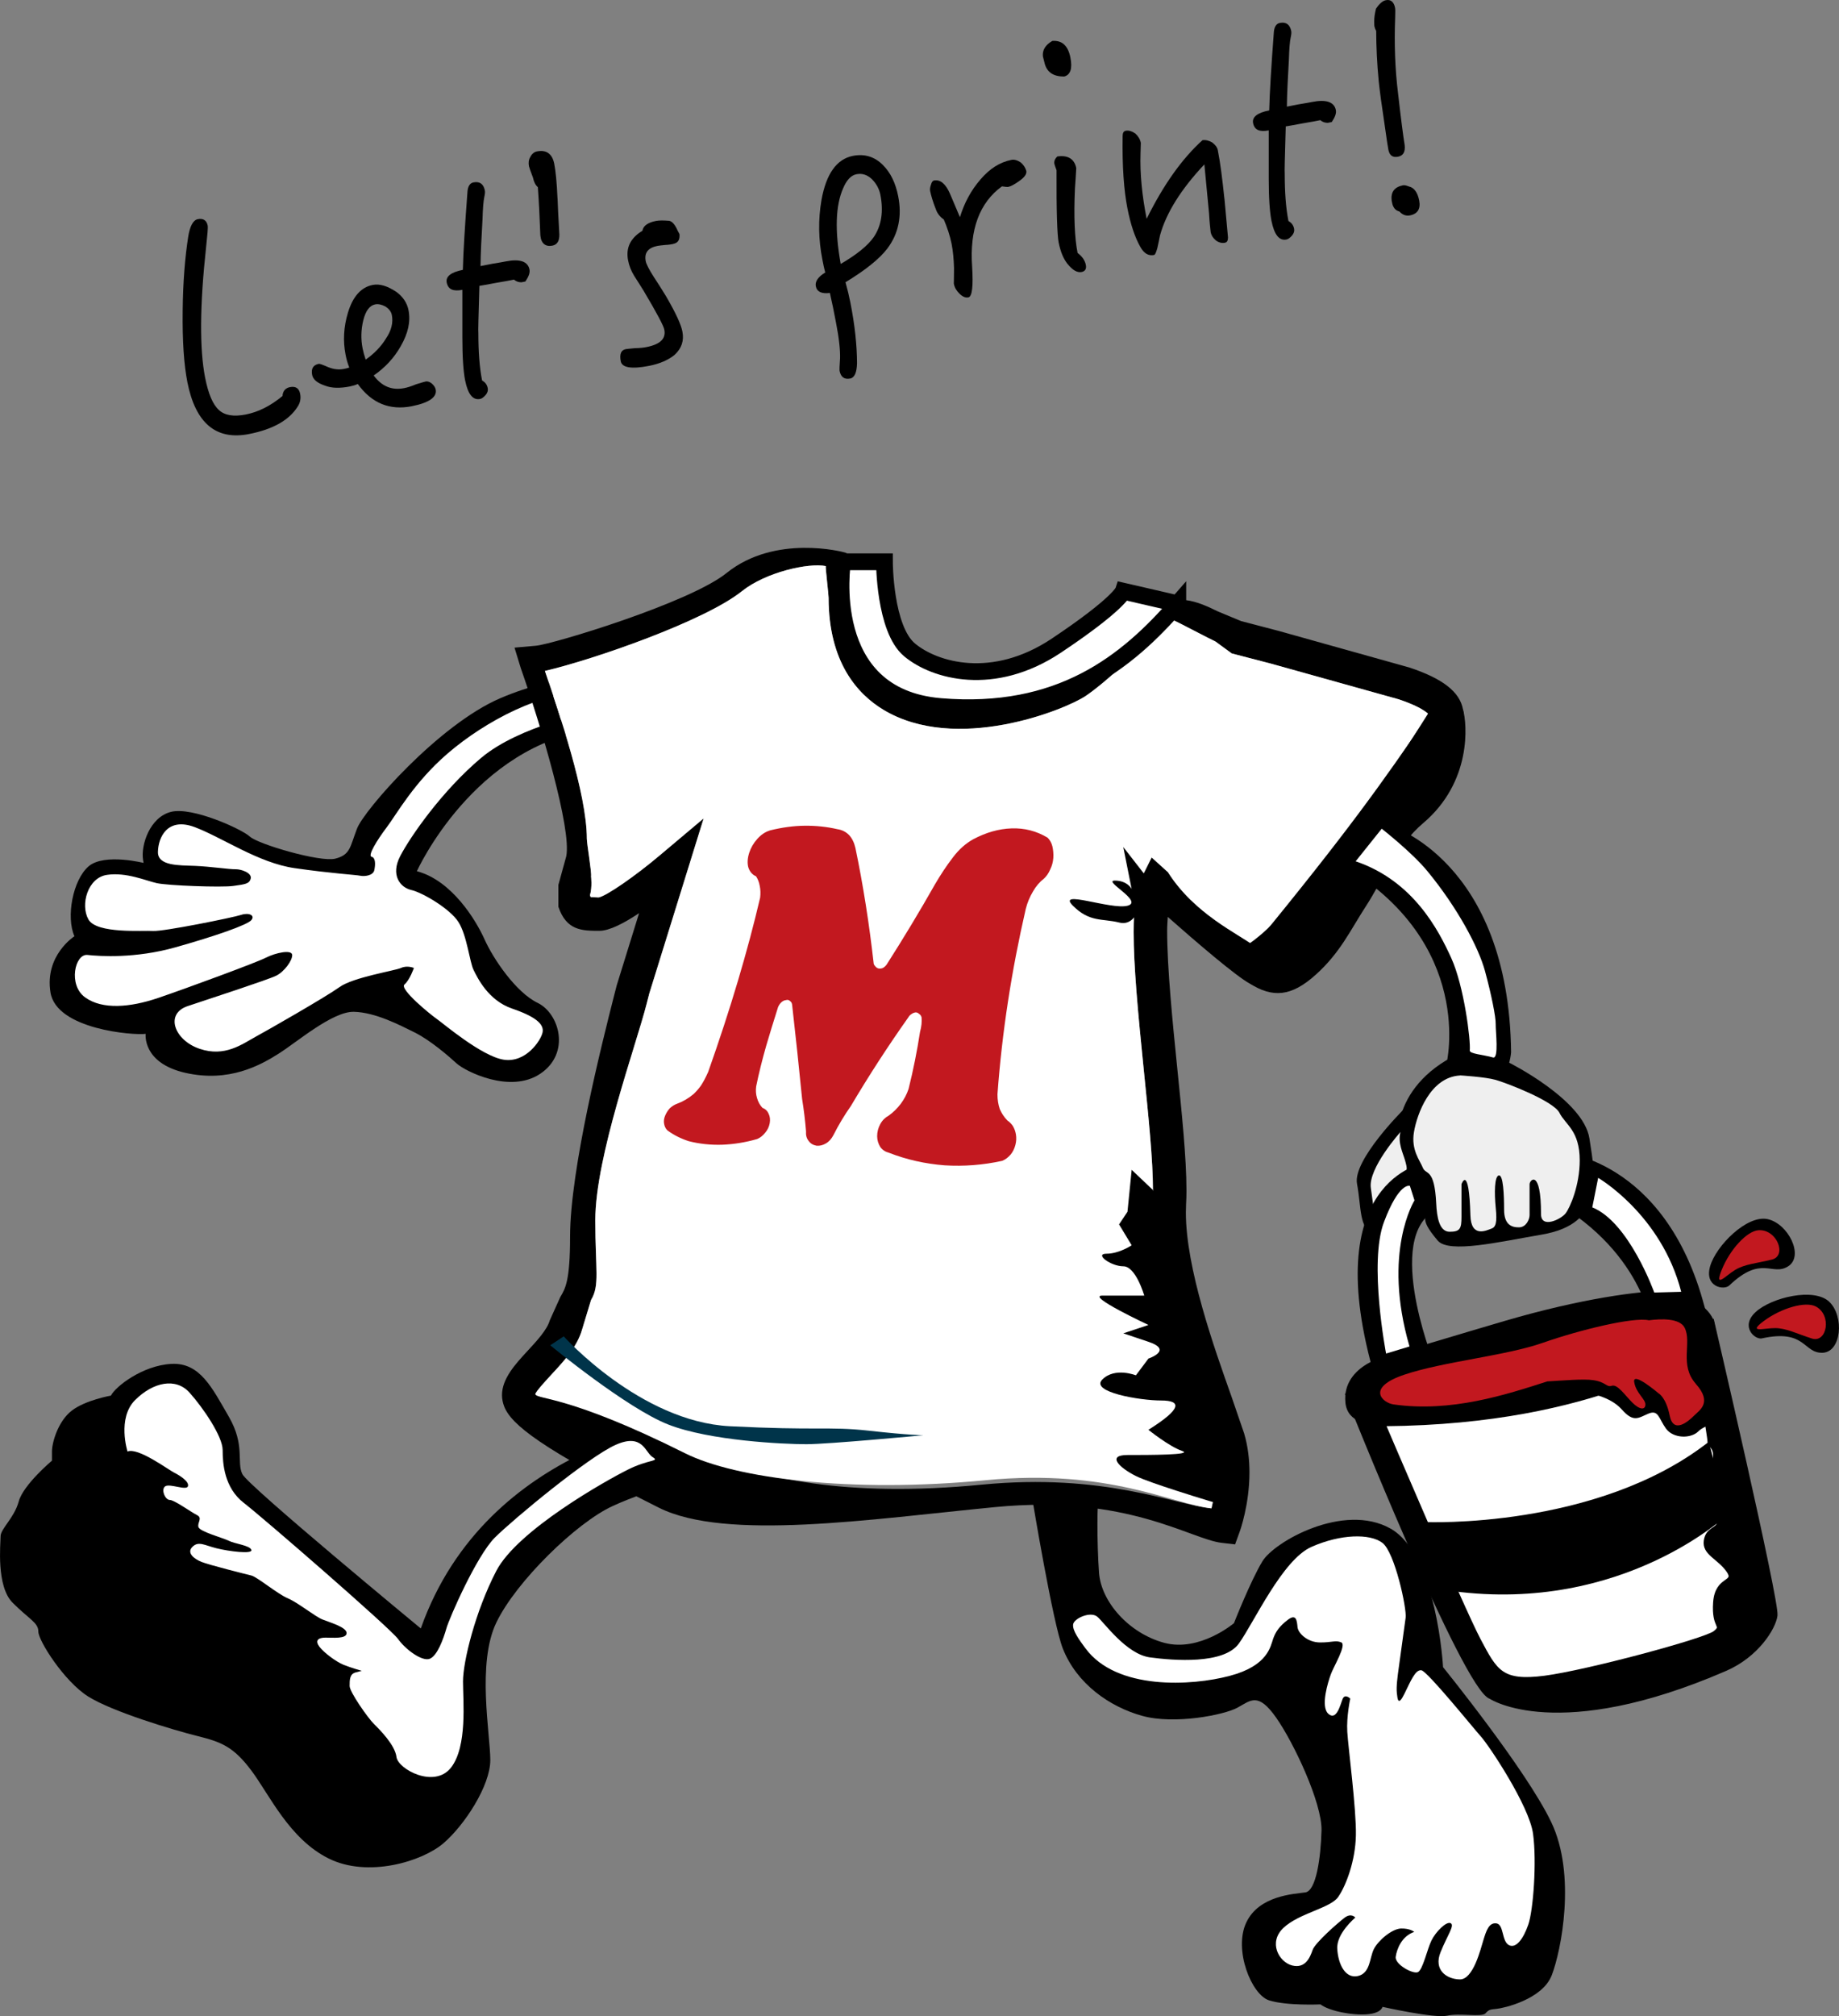
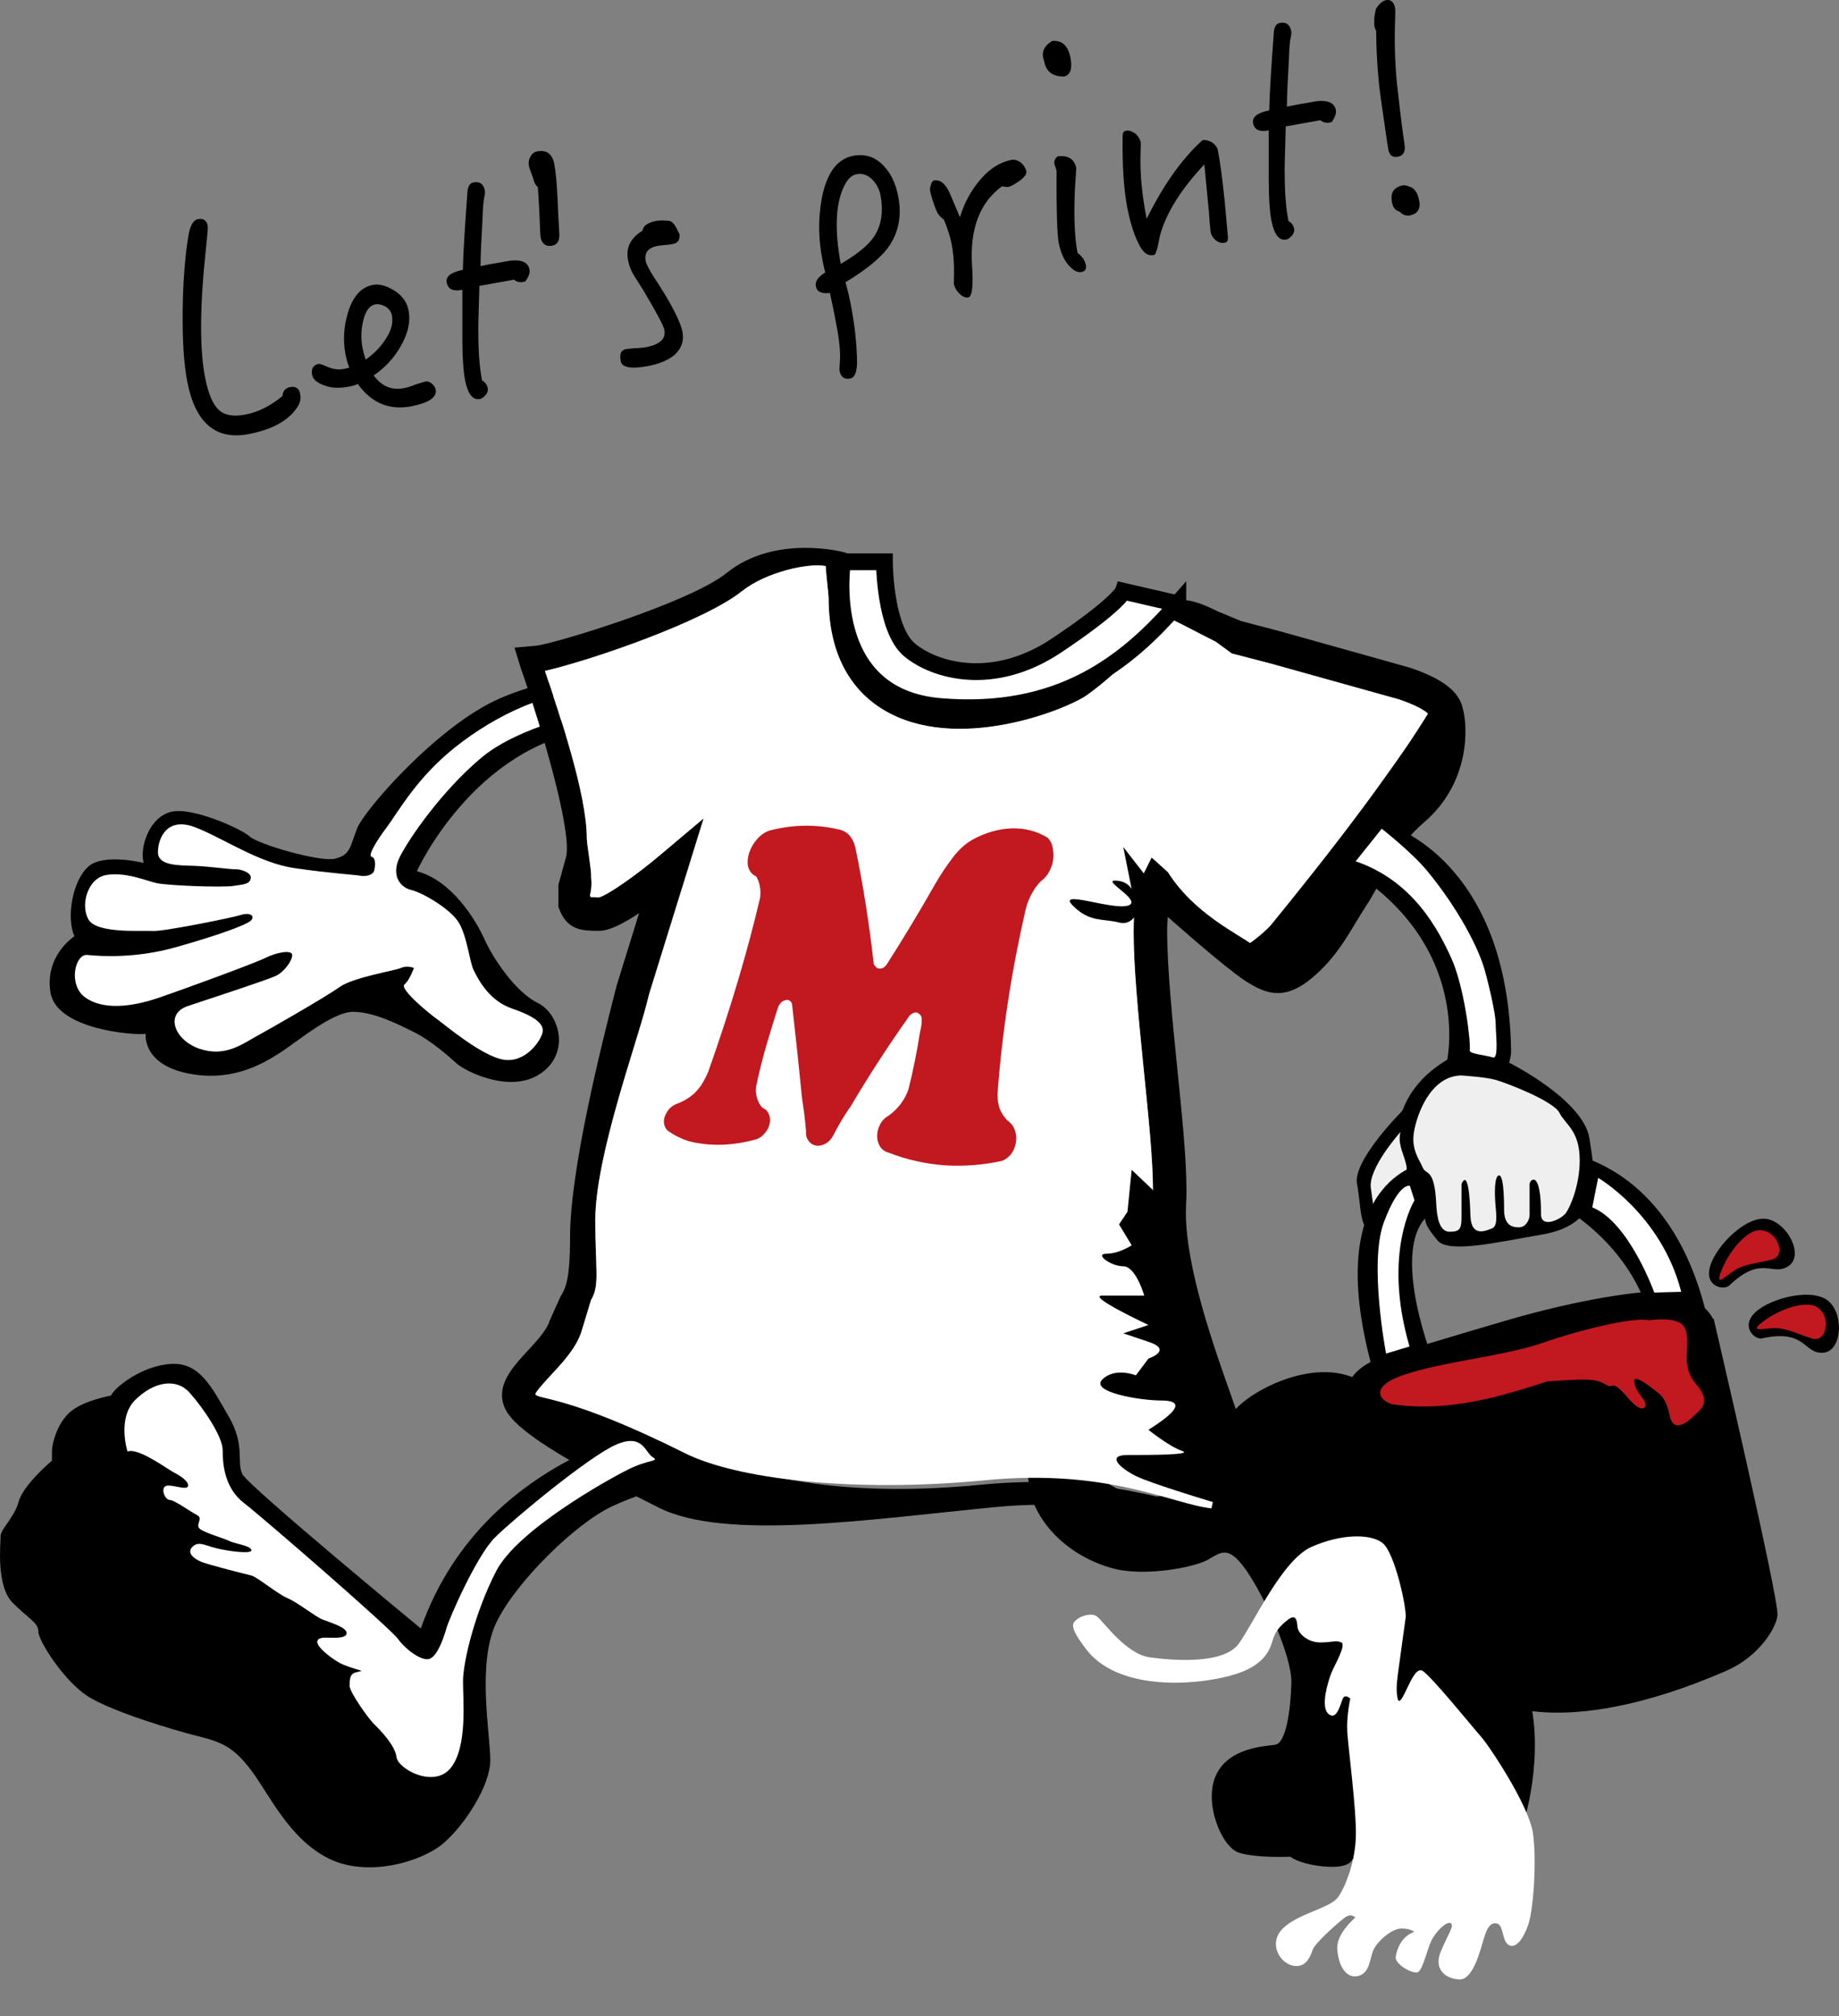
<svg xmlns="http://www.w3.org/2000/svg" id="_レイヤー_2" width="375.98" height="411.97" viewBox="0 0 375.98 411.97">
  <rect x="0" y="0" width="375.98" height="411.97" fill="#808080" stroke="none" />
  <defs>
    <style>.cls-1{fill:#efefef;}.cls-2{fill:#00344a;}.cls-3,.cls-4,.cls-5{fill:#fff;}.cls-4{stroke-width:3.43px;}.cls-4,.cls-6,.cls-7,.cls-8,.cls-5{stroke:#000;}.cls-9{fill:#c2181f;}.cls-6{stroke-width:.65px;}.cls-7,.cls-5{stroke-width:.57px;}.cls-8{stroke-width:.71px;}</style>
  </defs>
  <g id="_レイヤー_1-2">
    <path d="M141.65,290.09s-42.02,4.32-55.62,42.65c0,0-35.23-29.06-36.47-31.52-1.24-2.47.62-5.86-2.77-11.74-3.41-5.87-5.88-11.11-11.74-10.8-5.88.3-11.45,4.63-12.37,6.48,0,0-5.25.92-8.03,3.09-2.78,2.16-4.03,6.48-4.03,8.35v1.85s-5.88,4.94-6.79,8.34c-.94,3.41-3.71,5.57-3.71,7.12s-.93,10.19,2.47,13.58c3.4,3.41,5.25,4.04,5.25,5.89s5.26,10.17,10.21,13.28c4.93,3.08,17.3,6.81,22.24,8.04,4.94,1.23,7.42,2.16,11.12,7.1,3.7,4.95,7.73,13.93,15.76,17.93,8.04,4.02,19.16.62,23.49-3.1,4.32-3.71,9.58-11.75,9.58-17s-2.79-19.78,1.24-28.11c4.02-8.36,16.37-20.42,23.79-23.8,7.42-3.4,21.62-8.05,25.96-1.86l-9.58-15.76Z" />
-     <path d="M211.12,306.64s4.15,25.06,6.16,30.17c2.85,7.26,9.58,11.93,16.19,13.77,6.6,1.86,16.88-.17,19.57-1.68,2.71-1.49,4.17-3.16,7.83,2.01,3.66,5.19,9.45,17.53,9.31,23.12-.15,5.59-1.1,12.34-3.31,12.64-2.23.33-9.44.58-12.07,6.15-2.64,5.56,1.07,14.79,4.67,15.91,3.59,1.14,10.5.82,10.5.82,0,0,.84.74,3.23,1.37,2.41.66,8.53,1.49,9.47-.86,0,0,10.6,2.38,13.18,1.8,2.58-.58,7.12.35,7.86-.48.74-.84,1.05-.78,2.31-.92,1.27-.13,9.3-1.85,11.24-6.88,1.94-5.03,5.01-20.5-.08-31.2-5.07-10.69-22.15-31.73-22.15-31.73,0,0-1.21-22.94-10.76-28.33-9.56-5.36-23.76,2.68-26.18,6.71-2.44,4.04-5.81,12.63-5.81,12.63,0,0-7.01,5.94-14.23,4.02-7.22-1.93-12.94-8.38-13.36-14.37-.43-6-.44-15.04.05-16.22l.47-1.18-14.11,2.74Z" />
+     <path d="M211.12,306.64c2.85,7.26,9.58,11.93,16.19,13.77,6.6,1.86,16.88-.17,19.57-1.68,2.71-1.49,4.17-3.16,7.83,2.01,3.66,5.19,9.45,17.53,9.31,23.12-.15,5.59-1.1,12.34-3.31,12.64-2.23.33-9.44.58-12.07,6.15-2.64,5.56,1.07,14.79,4.67,15.91,3.59,1.14,10.5.82,10.5.82,0,0,.84.74,3.23,1.37,2.41.66,8.53,1.49,9.47-.86,0,0,10.6,2.38,13.18,1.8,2.58-.58,7.12.35,7.86-.48.74-.84,1.05-.78,2.31-.92,1.27-.13,9.3-1.85,11.24-6.88,1.94-5.03,5.01-20.5-.08-31.2-5.07-10.69-22.15-31.73-22.15-31.73,0,0-1.21-22.94-10.76-28.33-9.56-5.36-23.76,2.68-26.18,6.71-2.44,4.04-5.81,12.63-5.81,12.63,0,0-7.01,5.94-14.23,4.02-7.22-1.93-12.94-8.38-13.36-14.37-.43-6-.44-15.04.05-16.22l.47-1.18-14.11,2.74Z" />
    <path class="cls-3" d="M221.94,336.83c-1.38-1.88-2.7-3.68-2.54-4.92.17-1.23,3.51-2.72,4.92-1.59,1.39,1.13,5.89,7.65,10.78,8.33,4.91.66,15.08,1.45,18.17-2.81,3.08-4.26,8.91-17.17,14.88-19.78,5.97-2.63,11.93-2.74,14.47-.82,2.54,1.9,5.02,13.46,4.76,15.3-.26,1.84-1.01,7.36-1.35,9.81-.34,2.46-.58,4.27-.45,5.55.14,1.26.25,2.84,1.54.21,1.29-2.62,2.24-4.99,3.47-4.83,1.22.17,10.56,11.74,12.17,13.53,1.63,1.79,9.9,14.16,10.67,19.89.78,5.72.05,15.61-.98,18.57-1.03,2.98-2.57,4.97-4.01,4.14-1.43-.83-.97-4.2-2.5-4.41-1.54-.22-2.1,1.58-2.65,3.37-.57,1.8-2.06,8.15-4.85,8.08-2.8-.07-5.35-2-3.93-5.54,1.43-3.55,2.95-5.5,2.07-5.95-.87-.44-3.05,1.76-3.91,3.52-.87,1.74-1.77,5.99-2.77,6.48-1.01.48-4.77-1.59-4.55-3.13.21-1.52,1.19-4.2,3.79-5.09,0,0-.82-.73-2.7-.69-1.89.06-4.71,2.49-5.57,4.23-.87,1.76-.69,4.9-3.25,5.48-2.58.58-4.04-2.42-4.22-5.57-.2-3.15,3.69-6.37,3.69-6.37,0,0-.8-1.03-2.19.02-1.39,1.07-6.01,5.1-6.54,6.59-.51,1.48-1.45,3.85-4.18,3.17-2.71-.69-4.96-4.73-1.74-7.72,3.23-3,9.6-4,11.16-6.29,1.57-2.27,3.51-7.31,3.61-12.6.11-5.28-1.58-18.01-1.76-21.14-.19-3.14.61-6.78.61-6.78,0,0-1.09-1.09-1.57.09-.47,1.18-1.24,4.5-2.9,3.03-1.68-1.48-.05-6.57.48-8.04.51-1.5,3.33-6.09,2.14-6.57-1.18-.49-1.87.04-4.36.02-2.51-.02-4.43-1.85-4.57-3.11-.13-1.29-.23-2.84-1.97-1.53-1.74,1.32-2.52,2.45-3.04,3.95-.52,1.49-1.07,5.47-8.84,7.51-7.78,2.08-23.16,2.98-29.49-5.6Z" />
    <path d="M123,138.78s-8.05-1.51-20.66,3.86c-12.62,5.37-27.94,22.92-29.36,26.69-1.44,3.77-1.35,5.34-4.45,6.12-3.1.76-15.73-2.95-17.43-4.5-1.7-1.56-11.8-6.15-16.12-5.07-4.34,1.07-6.22,6.79-5.73,9.83.49,3.04.43.68.43.68,0,0-8.3-2.15-11.56.62-3.24,2.79-4.65,10.38-2.9,14.29,0,0-6.12,3.89-4.9,11.48,1.22,7.59,17.04,8.8,19.46,8.46,0,0-.75,5.98,8.16,7.98,8.92,2,15.28-1.56,19.03-3.93,3.76-2.37,11.01-8.65,15.38-8.55,4.37.1,9.35,2.69,12.51,4.26,3.15,1.59,6.82,4.75,8.52,6.31,1.71,1.55,10.9,6.25,17.1,2.07,6.2-4.17,3.92-12.28-.55-14.46-4.5-2.18-9.11-9.06-10.86-12.97-1.75-3.91-6.66-12.03-13.84-13.94,0,0,11.63-25.79,36.35-29.02l1.41-10.22Z" />
    <path class="cls-3" d="M120.36,141.4l.86,4s-14.96,2.79-22.9,9.5c-7.95,6.7-14.44,16.07-16.49,20.01-2.05,3.93.03,6.44,2.25,6.94,2.23.5,7.92,3.81,9.65,6.55,1.74,2.73,2.28,8.13,3.08,9.76.81,1.64,2.99,6.24,7.89,7.92,4.9,1.68,6.59,3.23,6.22,4.9-.37,1.67-3.44,6.26-7.97,5.54-4.52-.72-12.38-7.45-13.65-8.32-1.27-.88-7.7-6.11-6.61-7.04,1.09-.92,1.93-3.38,1.93-3.38,0,0-1.35-.59-2.64,0-1.29.58-9.79,1.9-12.58,3.92-2.81,2.01-14.54,8.73-17.22,10.18-2.66,1.45-6.2,4.17-11.36,2.42-5.18-1.74-7.18-7.16-2.44-8.73,4.75-1.58,16.44-5.4,18.07-6.2,1.64-.8,3.31-3.06,3.29-4.23-.03-1.19-3.41-.47-5.4.55-1.97,1.01-16.33,6.29-22.04,8.23-5.71,1.93-11.38,2.42-14.9-.13-3.52-2.54-2.08-8.96.49-8.67,2.57.28,9.79.74,17.91-1.54,8.12-2.28,14.78-4.59,15.59-5.58.81-.99-.53-1.59-2.11-1.06-1.57.53-15.98,3.44-18,3.28-2.01-.15-11.55.64-13.21-2.37-1.68-3-.14-8.51,3.79-9.09,3.94-.59,7.94,1.18,10.16,1.68,2.23.51,13.25.92,15.67.58,2.42-.34,3.32-.42,3.57-1.53.26-1.13-1.92-1.9-3.09-1.88-1.18.04-5.13-.56-8.33-.69-3.2-.13-7.63.05-7.55-2.87.06-2.91,1.9-7.18,7.57-5.03,5.66,2.15,12.98,7.29,20.36,8.36,7.38,1.07,12.58,1.37,13.42,1.55.83.19,2.63,0,2.88-1.11.25-1.13.29-2.58-.55-2.76-.84-.18,1.02-3.28,3.1-6.03,2.08-2.76,5.57-9.15,12.45-15.08,7.73-6.65,19.57-12.87,28.86-12.56Z" />
    <path d="M148.54,117.09c-7.68,6.14-35.57,14.55-38.96,14.85l-4.39.39,1.28,4.18c4.18,11.9,10.41,32.89,9.3,38.45l-1.61,5.85v4.46c1.64,4.92,4.92,4.92,8.4,4.92,2,0,4.96-1.51,8.1-3.61-2.22,7.16-4.58,14.78-4.58,14.78l-.51,1.98c-2.46,9.72-9.02,35.54-9.02,49.39,0,8.97-.97,10.57-1.99,12.27l-2.16,4.79c-.54,1.91-2.65,4.19-4.51,6.2-2.5,2.7-5.26,5.69-5.26,9.07,0,.77.15,1.55.47,2.37,1.45,3.62,7.38,8.51,31.64,20.65,13.67,6.82,43.24,2.33,68.7-.14,27.11-2.63,39.96,6.6,46.39,7.31l2.68.31.92-2.53c.12-.31,2.02-5.65,2.02-12.17,0-2.55-.29-5.29-1.09-7.98l-2.61-7.6c-3.52-9.9-9.3-26.13-9.3-37.52,0-.58.02-1.14.04-1.69.06-.88.08-1.85.08-2.87,0-6.53-.94-15.69-1.92-25.32-.9-8.92-2.03-20.08-2.03-27.69,0-1.08.08-1.91.13-2.84,5.56,4.91,14.11,12.27,16.79,13.62l2.48,1.25,1.73-2.18c.27-.34,26.76-33.7,37.85-49.89l-.64.7c1.3-1.09,2.64-3.29,2.14-5.92-.66-3.57-4.14-6.28-10.96-8.54l-26.73-7.48-7.68-2.01-4.74-1.97c-3.72-1.81-9.37-4.54-13.44.56-2.55,3.18-8.03,7.73-14.65,12.15-3.04,2.01-24.94,8.62-36.75,1.48-6.16-3.71-8.72-10.92-7.63-21.41l.28-2.68-3.9-2.09c-.56-.2-14.4-3.84-24.34,4.13ZM151.68,120.8c4.9-3.92,13.68-5.84,17.14-5.14-.03.71.59,5.83.59,6.5,0,13.15,5.9,19.67,11.19,22.86,14.81,8.93,36.93.13,41.34-2.8,3.44-2.3,12.85-10.28,15.42-16.28.3-.7,7.09,3.19,11.14,5.14l3.34,2.44,7.9,2.05,26.23,7.32c5.66,1.9,6.41,3.39,6.42,3.41l-.36.31-.1-.34c-9.26,13.52-29.35,39.13-35.55,46.98-3.2-2.45-12.17-6.48-17.59-15.03l-3.34-3.02-2.01,4.04c-1.2,2.38-1.67,6.12-1.67,11.24,0,6.86.86,16.21,2.07,28.11.96,9.45,1.88,18.44,1.88,24.58,0,.92-.02,1.75-.06,2.54-.04.67-.06,1.36-.06,2.08,0,12.55,5.79,28.83,9.7,39.79l2.48,7.28c.6,1.98.82,4.04.82,6,0,2.92-.47,5.51-.92,7.34-7.91-.83-21.85-7.27-47.01-4.84-27.58,2.68-45.71-1.24-56.04-6.43-23.81-11.9-34.61-10.89-35.2-12.06.16-.62,2.24-2.85,3.48-4.2,2.38-2.57,5.08-5.49,6.08-8.98l1.84-6.07c1.82-2.99.87-6.17.87-16.29,0-12.99,8.34-35.69,10.51-44.28l.52-2.02,11.12-35.81-8.95,7.53c-5.09,4.3-10.93,8.32-12.51,8.62,0,0-1.08-.06-1.64-.07-.06-.17-.1-.28-.14-.38.5-1.75.22-3.85.22-3.85.16-.78-.86-6.68-.86-7.71,0-9.2-5.72-25.83-8.57-34.27,9.93-2.31,32.67-10.2,40.27-16.29Z" />
    <path class="cls-3" d="M151.68,120.8c4.9-3.92,13.68-5.84,17.14-5.14-.03.71.59,5.83.59,6.5,0,13.15,5.9,19.67,11.19,22.86,14.81,8.93,36.93.13,41.34-2.8,3.44-2.3,12.85-10.28,15.42-16.28.3-.7,7.09,3.19,11.14,5.14l3.34,2.44,7.9,2.05,26.23,7.32c5.66,1.9,6.41,3.39,6.42,3.41l-.36.31-.1-.34c-9.26,13.52-16.29,23.53-35.55,46.98-3.2-2.45-12.17-6.48-17.59-15.03l-3.34-3.02-2.01,4.04c-1.2,2.38-1.67,6.12-1.67,11.24,0,6.86.86,16.21,2.07,28.11.96,9.45,1.88,18.44,1.88,24.58,0,.92-.02,1.75-.06,2.54-.04.67-.06,1.36-.06,2.08,0,12.55,5.79,28.83,9.7,39.79l2.48,7.28c.6,1.98.82,4.04.82,6,0,2.92-.47,5.51-.92,7.34-7.91-.83-20.95-8.18-46.08-5.76-27.59,2.67-51.22-.32-61.56-5.51-23.82-11.9-30.02-10.89-30.6-12.06.16-.62,2.24-2.85,3.48-4.2,2.38-2.57,5.08-5.49,6.08-8.98l1.84-6.07c1.82-2.99.87-6.17.87-16.29,0-12.99,8.34-35.69,10.51-44.28l.52-2.02,11.12-35.81-8.95,7.53c-5.09,4.3-10.93,8.32-12.51,8.62,0,0-1.08-.06-1.64-.07-.06-.17-.1-.28-.14-.38.5-1.75.22-3.85.22-3.85.16-.78-.86-6.68-.86-7.71,0-9.2-5.72-25.83-8.57-34.27,9.93-2.31,32.67-10.2,40.27-16.29Z" />
    <path d="M250.22,307.58s-4.97-1.45-9.79-3.02c-3.43-1.11-6.78-2.26-8.2-2.97-3.44-1.72-6-4.29-1.72-4.29s13.71,0,11.13-.85c-2.57-.87-6.85-4.3-6.85-4.3,6.85-4.29,6.85-5.99,2.57-5.99s-14.57-1.72-11.99-4.29c2.57-2.57,6.86-.85,6.86-.85l2.57-3.43s5.14-1.71,0-3.42l-5.14-1.73,5.14-1.71s-12.85-6-9.43-6h8.57s-1.71-5.99-4.28-5.99-6-2.57-3.43-2.57,5.14-1.72,5.14-1.72l-2.58-4.27,1.72-2.58.86-8.57,4.35,4.13s19.64,55.85,14.5,64.41Z" />
    <path d="M235.65,180.78l-6-7.71,1.71,8.57s-.86-1.71-3.43-1.71,6,4.28,2.57,5.14c-3.42.86-14.57-3.43-11.14,0,3.42,3.42,6,2.57,9.42,3.42,3.44.86,4.29-3.42,6.86-7.71Z" />
    <path class="cls-4" d="M240.8,123.37l-11.15-2.57s-.86,2.57-13.71,11.14c-12.86,8.56-24.85,5.14-29.98.85-5.14-4.28-5.14-18-5.14-18h-8.57s-4.41,27.54,20,29.58c24.41,2.04,38.1-8.95,48.55-21.01Z" />
    <path class="cls-3" d="M26.07,296.59s-2.16-6.79,1.54-10.51c3.71-3.7,8.34-4.64,11.13-1.54,2.77,3.08,6.78,8.96,6.78,11.74s.33,7.72,4.34,10.81c4.01,3.1,29.98,25.64,31.52,27.8,1.54,2.17,4.94,4.66,6.49,4.04,1.54-.62,2.78-4.04,3.39-6.19.61-2.16,6.18-14.82,9.88-18.54,3.71-3.71,19.17-16.52,24.73-18.98,5.56-2.48,6.03,1.59,7.56,2.51,1.55.93-.76.39-5.09,2.57-4.32,2.15-22.55,12.35-26.88,20.69-4.33,8.35-6.8,18.57-6.8,22.57s.93,13.29-2.46,17.62c-3.4,4.32-10.82.31-11.14-2.17-.3-2.46-3.39-5.56-4.64-6.79-1.23-1.23-4.94-6.49-4.94-7.73s0-2.46,1.24-2.77l1.24-.32s-2.16-.62-3.71-1.23c-1.55-.63-4.02-2.48-4.95-3.7-.93-1.25-.3-1.86,1.24-1.86s4.32.29,4.32-.93-3.41-2.16-4.94-2.78c-1.55-.62-4.94-3.41-7.11-4.34-2.16-.92-6.18-4.32-7.42-4.64-1.23-.3-8.66-2.16-10.19-2.78-1.54-.61-3.1-1.86-1.86-3.08,1.24-1.24,2.48-.31,4.95.3,2.48.62,7.42,1.25,7.1.32-.3-.92-3.39-1.23-4.62-1.86-1.26-.62-5.88-1.85-6.19-2.78-.31-.92.92-1.86-.31-2.47-1.24-.62-4.62-3.09-5.56-3.09s-1.86-2.16-.93-2.79c.93-.62,4.32.93,4.64,0,.31-.93-1.54-2.15-2.78-2.77-1.25-.62-7.43-5.25-9.59-4.33Z" />
-     <path class="cls-2" d="M115.24,273.04s15.63,17.45,34,18.38c8.73.44,13.73.46,17.45.46,4.11,0,6.69-.02,11.03.46,8.27.92,11.03.92,11.03.92,0,0-19.29,1.83-23.89,1.83s-19.72-.69-28.23-4.02c-8.52-3.33-24.13-16.19-24.13-16.19l2.76-1.83Z" />
    <path class="cls-9" d="M157.39,169.68c2.48-.61,4.86-.94,7.15-.96,2.3-.02,4.52.21,6.68.71.92.13,1.73.54,2.38,1.2.61.67,1.04,1.55,1.29,2.64,1.58,7.59,2.82,15.48,3.74,23.66.08.24.24.46.45.66.21.19.43.31.68.31.29.02.55-.02.78-.14.29-.17.54-.4.75-.7,3.4-5.32,6.69-10.77,9.86-16.36,1.13-1.94,2.36-3.81,3.71-5.56,1.21-1.59,2.57-2.8,4.1-3.65,2.63-1.4,5.24-2.14,7.86-2.23,2.66-.09,5.11.55,7.36,1.9.46.46.79,1.03.97,1.74.18.77.25,1.56.2,2.38-.06.83-.26,1.61-.64,2.38-.32.76-.75,1.38-1.28,1.87-.88.68-1.63,1.55-2.23,2.61-.67,1.12-1.17,2.31-1.48,3.56-2.9,12.57-4.86,25.19-5.79,37.91,0,1.09.16,2.08.47,3,.37.86.88,1.63,1.55,2.33.44.3.83.68,1.14,1.15.31.54.51,1.1.61,1.68.12.72.09,1.45-.11,2.19-.2.76-.52,1.41-.97,1.95-.51.59-1.09,1.03-1.72,1.28-3.9.86-7.82,1.16-11.76.92-3.98-.31-7.79-1.16-11.4-2.57-.74-.19-1.33-.58-1.77-1.18-.41-.67-.63-1.41-.64-2.2,0-.88.22-1.7.64-2.48.42-.77,1-1.34,1.71-1.72.94-.67,1.76-1.48,2.48-2.42.7-.95,1.24-1.96,1.6-3.06.97-3.88,1.74-7.76,2.34-11.65.29-1.04.4-2.04.31-2.97-.09-.32-.26-.55-.49-.68-.21-.21-.45-.32-.71-.32-.31.04-.6.15-.82.32-.29.16-.52.4-.68.69-4.12,5.82-8.04,11.85-11.76,18.13-1.31,1.86-2.5,3.84-3.55,5.92-.4.77-.9,1.34-1.54,1.71-.64.38-1.28.53-1.93.47-.69-.13-1.22-.44-1.6-.97-.43-.53-.6-1.19-.54-1.98-.18-2.23-.45-4.43-.8-6.6-.64-6.46-1.31-12.85-2.03-19.13-.02-.36-.14-.66-.4-.85-.24-.25-.54-.33-.87-.22-.36.03-.69.2-.98.48-.28.28-.49.6-.64.96-.96,3.02-1.76,5.65-2.42,7.89-.83,2.91-1.52,5.67-2.05,8.29-.12.85-.06,1.63.17,2.38.22.8.6,1.47,1.11,2.01.6.23,1.01.62,1.25,1.18.29.58.37,1.22.24,1.95-.13.72-.43,1.36-.91,1.93-.49.63-1.06,1.07-1.67,1.32-2.39.69-4.79,1.07-7.15,1.16-2.37.07-4.66-.17-6.84-.73-1.58-.51-3.04-1.24-4.35-2.2-.34-.33-.57-.77-.67-1.32-.11-.55-.04-1.11.2-1.68.24-.57.56-1.08.97-1.53.47-.43.99-.75,1.54-.94,1.17-.43,2.28-1.09,3.31-1.95.53-.51,1.02-1.06,1.48-1.69.5-.74.99-1.68,1.51-2.84,4.58-12.94,8.1-24.82,10.62-35.61.1-.83.08-1.63-.08-2.39-.14-.77-.4-1.44-.76-1.97-.75-.32-1.27-.92-1.57-1.8-.24-.88-.18-1.87.17-2.98.33-1.03.88-1.99,1.66-2.86.78-.87,1.63-1.43,2.54-1.71Z" />
    <path d="M284.09,168.66s24.38,7.09,24.85,46.35c0,0-.83,13.16-13.21,2.38,0,0,6.06-24.64-21.46-40.74,0,0,5.36-9.5,9.82-8Z" />
    <path d="M308.48,217.1s15.25,7.6,16.47,15.5c1.22,7.91,3.24,17.45-9.73,19.66-8.73,1.49-19,3.92-21.29,1.22-4.42-5.23-1.52-4.26-2.73-8.52-1.22-4.25,0-3.64-3.35-6.68-3.34-3.04-3.95-15.2,8.82-22.19,0,0,.86,4.06,11.81,1.02Z" />
    <path d="M287.01,226.65s-10.49,10.38-9.57,15.23c.91,4.87.38,9.15,3.42,10.37,3.04,1.22,6.68-2.42,7.29-6.68.61-4.26,1.82-6.07.61-9.73-1.22-3.65-2.67-6.14-1.76-9.19Z" />
    <path class="cls-1" d="M286.33,231.29s-6.68,7.44-6.06,11.48c.61,3.96.64,8.82,3.94,5.53,1.51-1.51,2.67-5.04,3.04-7.59.3-2.12.6-1.52,0-3.65-.43-1.48-1.52-3.65-.92-5.77Z" />
    <path class="cls-8" d="M319.46,235.84s22.27,1.71,29.42,34.3l-10.51,2.75s-.83-15.44-18.91-26.76v-10.29Z" />
    <path class="cls-6" d="M291.28,237.97s-21.74,3.22-9.79,43.68l11.17-3.63s-10.8-27.22,1.86-31.5c0,0-1.08-8.22-3.25-8.55Z" />
    <path class="cls-1" d="M298.5,219.73s5.17.31,7.29.92c2.13.6,11.83,4.3,13.04,6.74,1.22,2.43,4.14,3.59,4.14,9.71,0,5.07-1.95,9.59-2.87,10.8-.91,1.22-5.04,3.23-5.04.18,0-9.36-2.34-7.03-2.34-6.11v6.29c0,.91-.7,2.5-2.16,2.52-1.52.02-3.05-.55-3.05-3.6s-.18-7.19-1.08-7.01c-.9.18-.93,3.59-.63,6.63.31,3.05,0,3.96-.92,4.26-.91.31-4.13,1.99-4.26-2.74-.3-10.62-1.82-6.37-1.82-6.37v6.68c0,2.43-.3,3.05-2.43,3.05s-2.61-3.05-2.74-5.78c-.35-7.34-2.12-5.77-2.73-7.29-.61-1.52-2.44-3.65-1.82-7.3.61-3.65,3.34-11.25,9.43-11.56Z" />
    <path class="cls-7" d="M284.5,277.03s-9.91,1.9-9.15,9.54c.76,7.64,16.02,3.06,22.89,1.9,6.87-1.15,23.28-4.58,43.5-10.68,17.17-5.19,4.2-13.74-1.15-13.74s-17.17,1.53-32.82,6.11c-10.42,3.05-19.08,5.73-23.28,6.87Z" />
    <path class="cls-7" d="M275.35,285.05s24.04,60.29,29.38,61.82c0,0,13.74,9.16,48.08-5.73,6.46-2.8,9.98-8.44,10.31-11.06.38-3.06-12.98-60.3-12.98-60.3,0,0-62.19,10.31-74.78,15.27Z" />
-     <path class="cls-5" d="M283.05,291.13s15.96,37.43,19.39,43.91c3.43,6.48,4.58,8.77,13.36,7.64,8.77-1.15,32.82-7.64,34.73-9.16,1.9-1.54-.39-.77,0-6.11.38-5.34,4.58-3.81,2.67-6.48-1.91-2.68-4.95-3.44-4.58-6.11.39-2.68,2.67-2.3,2.67-3.81s.76-1.53-.76-5.35c-1.53-3.81-2.67-.76-.76-5.34,1.91-4.58-.39-4.58-.39-5.73s-2.33-14.54-3.1-16.82c-.77-2.28-18.59,12.98-63.23,13.36Z" />
    <path d="M291.38,311s35.1,1.52,57.99-16.41l3.82,14.89s-21.37,20.22-56.1,15.64l-5.72-14.11Z" />
    <path class="cls-3" d="M283.38,276.57s-3.57-18.55-.44-26.85c3.12-8.3,5.31-7.41,5.31-7.41l.94,2.96s-6.64,10.57-1.02,29.85l-4.79,1.45Z" />
    <path class="cls-3" d="M326.74,240.67s12.92,7.48,16.98,23.28l-5.51.15s-5.15-14.39-12.67-17.4l1.2-6.03Z" />
    <path d="M324.63,284.64s4.51.62,6.92,3.33c2.41,2.71,3.32,1.8,5.43.89,2.1-.89,2.1.91,3.61,3.02,1.51,2.1,5.13,2.1,6.63.59,1.51-1.5,3.01-.59,3.01-4.51s-3.61-14.16-3.61-14.16c0,0-20.18,9.94-21.98,10.84Z" />
    <path class="cls-9" d="M346.72,282.76c-3.44-3.82-.77-8.4-2.29-11.45-1.01-2.01-4.83-1.86-7.32-1.54-3.13-.71-14.1,1.94-21.68,4.6-7.63,2.67-20.23,3.81-28.24,6.49-8.02,2.66-4.56,5.77-2.29,6.1,11.77,1.68,22.95-1.97,31.44-4.7,3.23-.19,7.39-.55,9.38-.26,2.68.39,2.68,1.52,3.81,1.15,1.15-.38,2.67,1.91,4.2,3.44,1.52,1.52,2.67,1.52,2.67.38s-1.91-2.28-2.29-4.57c-.38-2.29,4.97,2.29,4.97,2.29,0,0,1.52.76,2.29,4.57.77,3.82,3.81,1.16,4.97,0,1.14-1.14,3.8-2.66.38-6.48Z" />
    <path d="M353.55,262.66c-1.1,1.03-5.13.3-3.92-3.92,1.21-4.22,7.53-10.54,11.75-9.64,4.21.9,7.53,7.53,4.21,9.64-3.31,2.11-5.41-2.41-12.04,3.92Z" />
    <path class="cls-9" d="M352,259.47c1.67-4.15,5.14-7.95,7.53-8.1,3.75-.25,5.88,5.21,2.74,5.99-3.14.78-5.55.92-7.51,2.11-1.97,1.18-4.33,3.93-2.76,0Z" />
    <path d="M360.24,273.47c-1.47.32-4.52-2.42-1.3-5.39,3.23-2.97,11.93-5.06,15.05-2.09,3.12,2.97,2.5,10.35-1.43,10.42-3.92.07-3.37-4.89-12.32-2.95Z" />
    <path class="cls-9" d="M360.59,269.93c3.59-2.67,8.53-4.09,10.65-2.98,3.33,1.75,2.3,7.51-.79,6.55-3.09-.98-5.22-2.12-7.51-2.13-2.29-.02-5.74,1.1-2.35-1.44Z" />
    <path d="M255.54,200.98c4.64,2.91,8.42,2.72,13.46-1.82,5.04-4.53,7.05-9.07,10.33-14.11s6.16-12.24,11.61-16.84c10-8.44,9.03-20.3,8.16-23.27l-6.16-.7s-28.47,46.36-40.56,50.13c0,0-1.98,3.38,3.17,6.6Z" />
    <path class="cls-3" d="M277.16,175.99l5.33-6.66s6.16,4.81,9.33,8.66c6.22,7.55,10.49,15.65,11.78,20.41,1.3,4.76,2.23,9.43,2.19,10.84-.04,1.41.7,7.2-.55,6.83-1.91-.56-4.83-.73-4.75-1.43.22-2.07-1.18-13.17-3.78-18.88-2.6-5.71-7.77-15.77-19.55-19.77Z" />
    <path d="M60.86,83.08c-1.75,2.77-5.02,4.63-9.92,5.6-6.76,1.34-10.97-2.19-12.63-10.59-.69-3.5-1.04-8.34-.96-14.65.06-5.83.47-10.81,1.11-14.94.34-2.25,1-3.53,1.99-3.72,1.11-.22,1.81.25,2.02,1.35.07.35-.06,1.83-.34,4.43-1.29,11.88-1.34,20.8-.19,26.63.65,3.27,1.56,5.45,2.82,6.59,1.18,1.1,3,1.4,5.51.91,2.51-.5,4.99-1.71,7.49-3.78.05-.98.59-1.63,1.52-1.81,1.17-.23,1.86.24,2.08,1.35.2.99,0,1.88-.51,2.64Z" />
    <path d="M84.22,83c-4.55.9-8.24-.61-11.07-4.54-.44.21-1.02.38-1.6.5-2.04.4-3.74.37-5.06-.15-1.62-.53-2.49-1.27-2.67-2.2-.25-1.28.2-2.04,1.37-2.27.18-.03.83.2,1.96.7,1.12.44,2.17.54,3.16.34.35-.07.76-.15,1.1-.28-.36-.9-.59-1.76-.76-2.64-.55-2.8-.39-5.68.49-8.58.99-3.28,2.67-5.19,5.06-5.66,1.46-.29,3.08.24,4.89,1.46,1.28.96,2.13,2.18,2.43,3.7.46,2.33-.09,4.74-1.58,7.34-1.35,2.39-3.19,4.39-5.54,6,1.65,2.22,3.7,3.09,6.26,2.58.52-.1,1.33-.32,2.39-.77,1.03-.32,1.66-.51,1.95-.57.46-.09.86.07,1.29.41.44.4.7.77.79,1.24.3,1.52-1.35,2.69-4.84,3.38ZM78.8,62.63c-.75-.4-1.44-.56-2.09-.44-1.16.23-1.97,1.36-2.44,3.27-.47,1.91-.51,3.86-.14,5.72.14.7.36,1.5.63,2.3,1.7-1.19,3.12-2.62,4.17-4.34,1.08-1.61,1.49-3.2,1.18-4.78-.14-.7-.61-1.27-1.31-1.74Z" />
    <path d="M107.41,57.52l-.82.16c-.55-.01-1.06-.15-1.5-.55-.58.12-1.75.35-3.63.66-1.92.38-3.1.55-3.45.62-.18,6.15-.27,9.38-.21,9.67,0,3.69.22,6.92.76,9.66.62.36,1.01.83,1.16,1.59.09.47-.06.92-.4,1.35-.4.44-.76.76-1.17.84-1.51.3-2.5-1.02-3.06-3.82-.36-1.81-.56-4.68-.56-8.67v-9.81c-1.87.37-2.93-.09-3.2-1.49-.24-1.23.86-2.11,3.3-2.59.08-3.59.42-8.93.95-16.06.1-1.05.52-1.68,1.22-1.81,1.28-.25,2.06.32,2.33,1.66.06.29.02.72-.11,1.29-.19.89-.31,2.42-.37,4.56-.22,3.8-.38,6.98-.41,9.59.17-.03.99-.2,2.39-.47,1.41-.22,2.28-.39,2.75-.48,2.92-.58,4.54.01,4.87,1.64.14.7-.19,1.49-.84,2.47Z" />
    <path d="M113.99,40.53c.04,1.45.17,3.9.37,7.38.02,1.33-.44,2.09-1.43,2.28-1.17.23-1.98-.21-2.33-1.36-.08-.41-.15-.76-.14-1-.12-3.37-.28-6.61-.5-9.59-.51-.44-.82-1.11-.99-1.93-.51-1.35-.79-2.15-.82-2.32-.14-.7-.08-1.32.28-1.94.3-.6.77-1,1.35-1.11,1.92-.38,3.12.47,3.53,2.51.3,1.51.53,3.89.67,7.07Z" />
    <path d="M137.63,49.85c-.35.07-.87.17-1.6.2-.71.08-1.25.12-1.6.19-1.98.39-2.74,1.45-2.41,3.14.1.53.63,1.63,1.67,3.24.86,1.29,1.66,2.58,2.46,3.88,1.93,3.31,3.06,5.7,3.36,7.21.38,1.92-.16,3.48-1.59,4.8-1.25,1.03-2.98,1.8-5.19,2.24-3.62.71-5.56.37-5.81-.91-.29-1.46.03-2.31,1.02-2.5.23-.05.83-.1,1.9-.2,1.03-.02,1.79-.11,2.32-.22,2.8-.55,4.03-1.7,3.66-3.57-.16-.82-1.6-3.5-4.24-7.95-.62-.97-1.24-2-1.94-3.07-.63-1.03-1.01-2.04-1.22-3.09-.51-2.57.43-4.57,2.92-6.09.16-1,1.12-1.68,2.75-2,.64-.13,1.55-.13,2.66-.04.56.07,1.08.57,1.58,1.56.12.28.31.67.59,1.16.11,1.19-.31,1.82-1.3,2.01Z" />
    <path d="M181.43,50.77c-1.64,2.14-4.46,4.4-8.57,6.9.42,1.49.75,2.88,1,4.16.9,4.55,1.34,8.64,1.36,12.39-.05,1.89-.51,2.95-1.38,3.12-1.22.24-1.93-.28-2.19-1.57-.03-.17-.02-1.03.1-2.56.05-1.58-.19-4.02-.83-7.29l-.63-3.21c-.15-.76-.39-1.68-.62-2.85-1.71.22-2.66-.26-2.88-1.37-.18-.93.41-1.9,1.93-2.81-.07-.35-.21-.75-.31-1.27s-.2-.99-.27-1.34c-.81-4.08-.89-8.18-.18-12.26.96-5.28,3.08-8.3,6.41-8.96,2.45-.48,4.52.2,6.2,1.93,1.51,1.52,2.53,3.62,3.06,6.3.81,4.08.06,7.68-2.19,10.67ZM178.27,36.61c-.97-.9-2-1.24-3.17-1.01-1.11.22-2.01,1.19-2.71,2.84-1.59,3.59-1.72,8.76-.51,15.49,3.31-1.93,5.56-3.76,6.78-5.52,1.54-2.3,2.01-5.18,1.33-8.62-.23-1.17-.81-2.26-1.72-3.17Z" />
    <path d="M208.33,37.03c-.96.67-1.67,1.06-2.25,1.17-.12.02-.49-.02-1.24-.12-4.55,3.32-6.63,8.76-6.09,16.41.25,4.01,0,6.12-.76,6.27-.64.13-1.25-.18-1.85-.78s-.97-1.2-1.13-2.02c0-.61.04-1.64.04-3.16-.05-1.81-.2-3.47-.5-4.99-.34-1.69-.9-3.34-1.59-4.96-.84-.56-1.35-1.31-1.63-2.1-.6-1.52-.97-2.77-1.16-3.71-.07-.35-.03-.78.17-1.31.14-.51.33-.79.62-.85,1.28-.25,2.38.68,3.26,2.69.9,2.12,1.58,3.69,2.04,4.81.88-2.9,2.25-5.47,4.22-7.74,1.87-2.19,3.97-3.51,6.3-3.97.58-.12,1.22.06,1.92.53.58.49.94,1.09,1.13,1.72.13.64-.4,1.35-1.52,2.12Z" />
    <path d="M217.61,15.63c-2.35.04-3.7-.96-4.11-3-.07-.35-.2-.69-.28-1.1-.14-1.31.51-2.34,1.92-3.17,1.97-.15,3.21.94,3.7,3.39.44,2.22.03,3.51-1.23,3.88ZM219.77,38.53c-.26,5.75-.06,10.13.54,13.16.92.67,1.51,1.52,1.69,2.45.16.82-.17,1.3-.86,1.44-.93.18-1.9-.41-2.94-1.72-.81-1.05-1.39-2.45-1.76-4.32-.3-1.51-.47-6.39-.43-14.75-.25-.68-.41-1.13-.44-1.31-.1-.52.1-1.05.61-1.51,2.18-.31,3.49.52,3.86,2.39-.06,1.22-.16,2.58-.27,4.17Z" />
    <path d="M250.33,40.54c.17,2.09.46,4.76.73,7.97,0,.61-.17,1-.63,1.09-.64.13-1.28-.05-1.85-.48-.58-.49-.93-1.03-1.06-1.67-.1-.83-.24-2.13-.33-3.81l-.96-10.05c-4.76,5.06-7.8,9.9-9.07,14.51-.19.89-.33,1.7-.53,2.53-.25.9-.45,1.42-.68,1.47-1.17.23-2.06-.32-2.8-1.63-1.11-1.96-2-4.57-2.66-7.95-.7-3.56-1.07-8.45-.97-14.71,0-.61.17-1,.63-1.09.64-.13,1.29.11,1.99.58.59.55.97,1.2,1.1,1.9,0,.61-.05,1.28-.06,2.13-.14,4.21.32,8.66,1.25,13.38,3.42-6.92,7.21-12.27,11.42-16.07.71-.08,1.35.1,1.97.46.64.48,1.05,1,1.16,1.59.52,2.62.93,5.93,1.34,9.85Z" />
    <path d="M272.27,24.94l-.82.16c-.55-.01-1.06-.15-1.5-.55-.58.12-1.75.35-3.63.66-1.92.38-3.1.55-3.45.62-.18,6.15-.27,9.38-.21,9.67,0,3.69.22,6.92.76,9.66.62.36,1.01.83,1.16,1.59.09.47-.06.92-.4,1.35-.4.44-.76.76-1.17.84-1.51.3-2.5-1.02-3.06-3.82-.36-1.81-.56-4.68-.56-8.67v-9.81c-1.87.37-2.93-.09-3.2-1.49-.24-1.23.86-2.11,3.3-2.59.08-3.59.42-8.93.95-16.06.1-1.05.52-1.68,1.22-1.81,1.28-.25,2.06.32,2.33,1.66.06.29.02.72-.11,1.29-.19.89-.31,2.42-.37,4.56-.22,3.8-.38,6.98-.41,9.59.17-.03.99-.2,2.39-.47,1.41-.22,2.28-.39,2.75-.48,2.91-.58,4.54.01,4.87,1.64.14.7-.19,1.49-.84,2.47Z" />
    <path d="M285.24,3.54c-.21,5.37-.03,10.6.6,15.63.58,5.09,1.03,8.58,1.34,10.46.16,1.42-.3,2.18-1.35,2.39-1.11.22-1.75-.26-1.98-1.43-.07-.35-.35-2.05-.78-5.18-.59-3.88-.98-6.77-1.19-8.79-.36-3.68-.51-7.17-.52-10.32-.17-.27-.3-.61-.37-.95-.02-.12-.03-.48-.03-1.09,0-.61.09-1.41.36-2.49.66-.98,1.32-1.59,2.02-1.73.99-.2,1.64.34,1.88,1.57.05.23.06.9.02,1.93ZM288.27,44.01c-.82.16-1.54-.12-2.16-.79-.64-.18-1.01-.53-1.22-.97-.17-.27-.25-.68-.36-1.2-.23-1.77.53-2.83,2.28-3.18.35-.07.74.04,1.26.24,1.01.22,1.75,1.17,2.08,2.86.33,1.69-.31,2.73-1.88,3.04Z" />
  </g>
</svg>